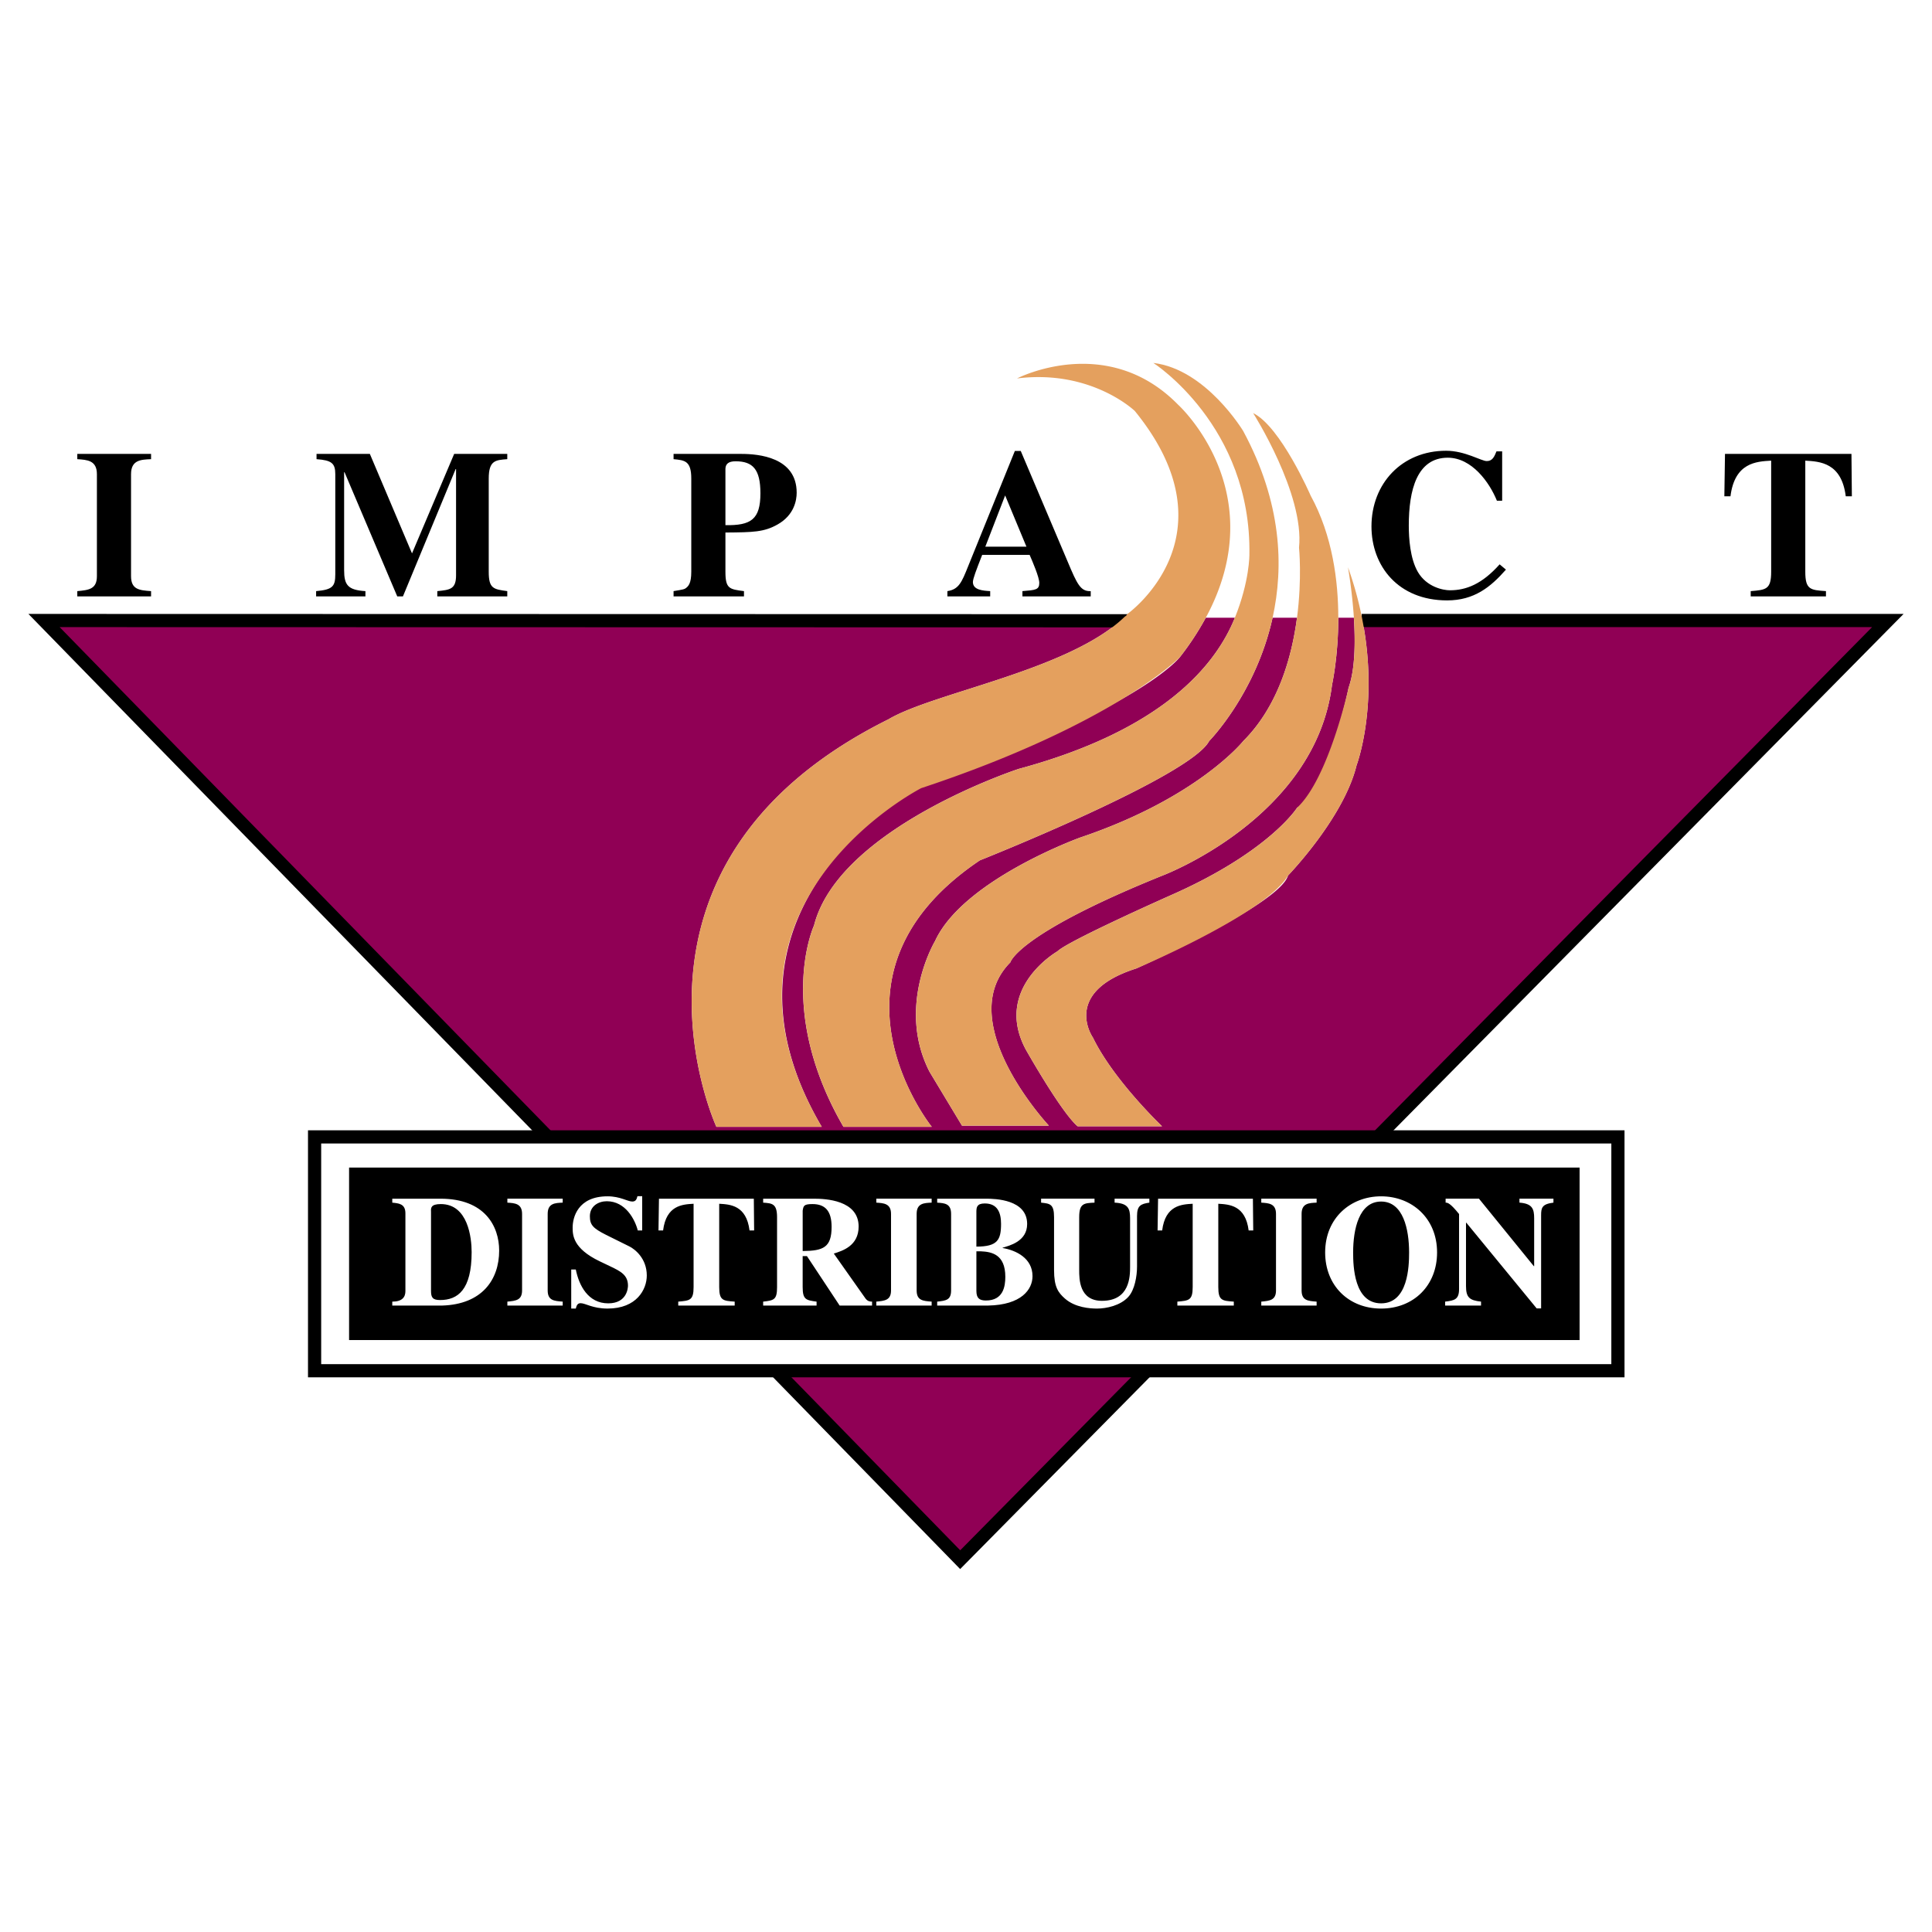
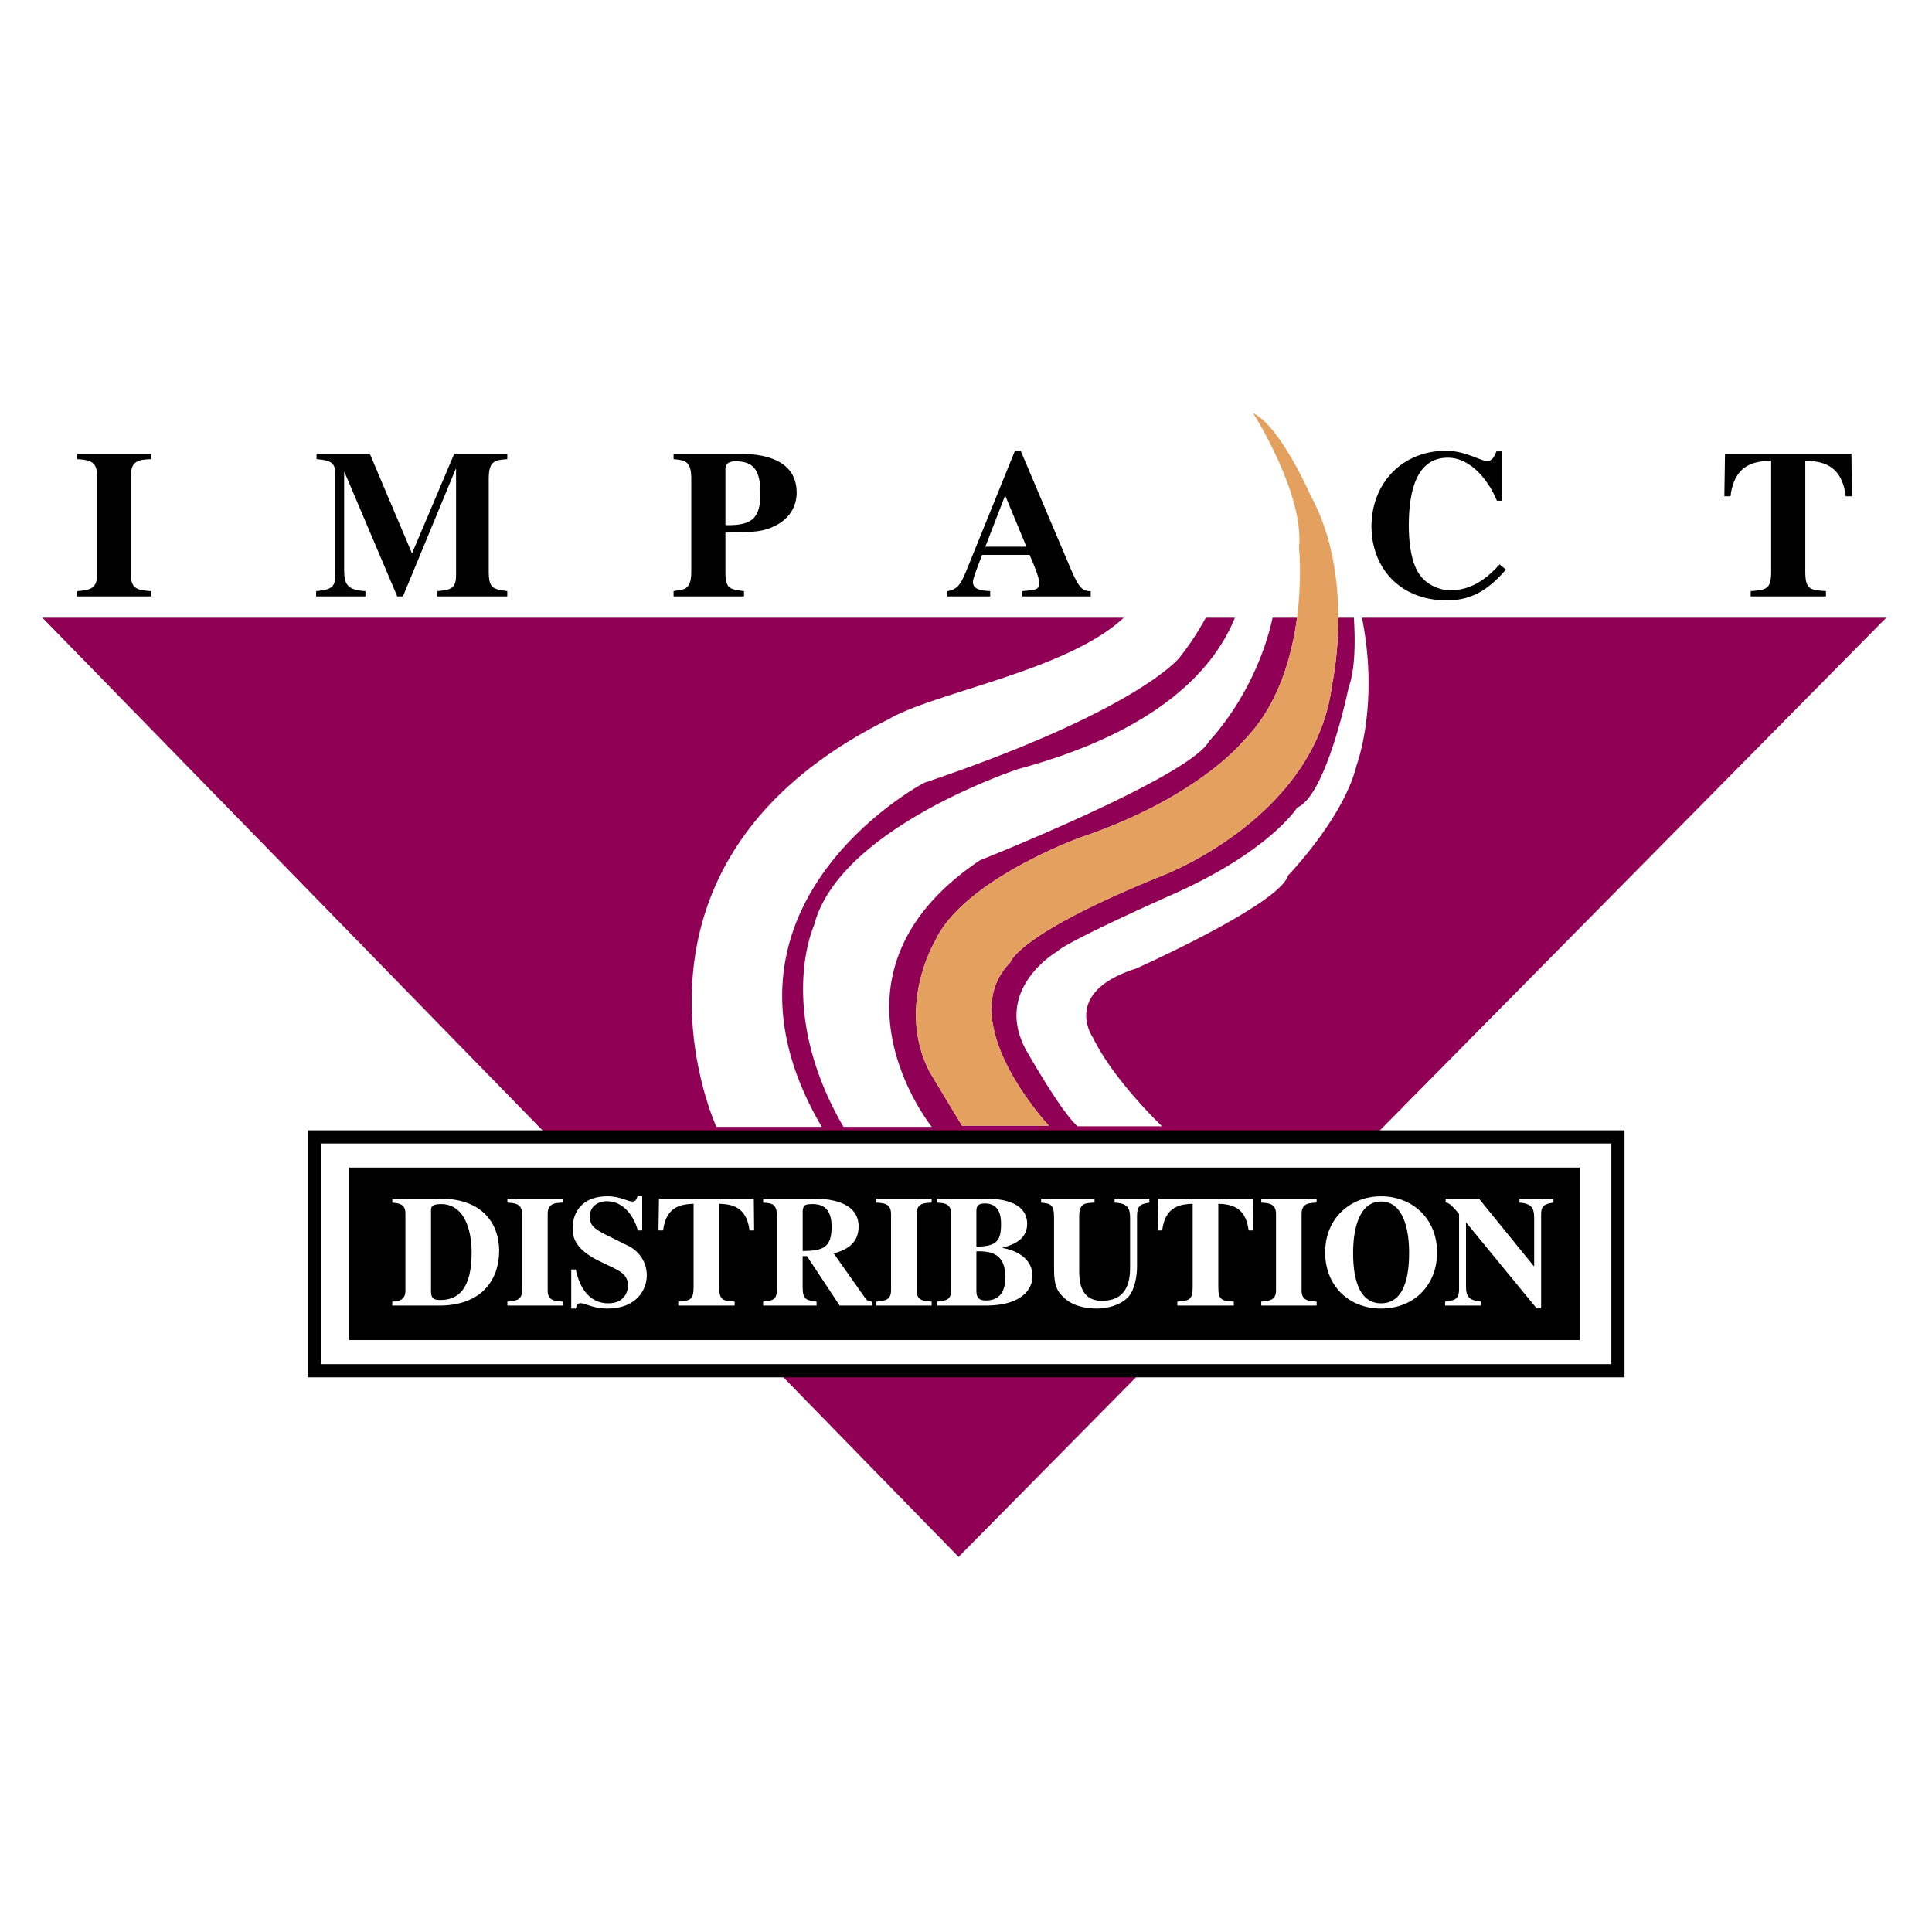
<svg xmlns="http://www.w3.org/2000/svg" width="2500" height="2500" viewBox="0 0 192.756 192.756">
-   <path fill-rule="evenodd" clip-rule="evenodd" fill="#fff" d="M0 0h192.756v192.756H0V0z" />
  <path d="M15.072 59.502h-7.36v-.525c1.136-.105 1.956-.188 1.956-1.493V47.306c0-1.388-.989-1.431-1.956-1.494v-.525h7.36v.525c-.989.043-1.998.063-1.998 1.494v10.178c0 1.345.842 1.409 1.998 1.493v.525zM50.611 59.502H43.63v-.525c1.262-.126 1.871-.188 1.871-1.578V46.801h-.042l-5.258 12.702h-.567l-5.257-12.386h-.043v9.778c0 1.472.379 1.977 2.125 2.082v.525h-4.92v-.525c1.64-.148 1.913-.463 1.913-1.683v-9.988c0-1.094-.378-1.388-1.871-1.494v-.525h5.32l4.205 9.925 4.206-9.925h5.299v.525c-1.178.084-1.85.126-1.85 1.935v9.295c0 1.682.462 1.746 1.85 1.934v.526zM72.376 46.759c.021-.462.294-.736 1.01-.736 1.725 0 2.481.799 2.481 3.197 0 2.608-.946 3.218-3.491 3.175v-5.636zm-5.173 12.743h7.024v-.525c-1.451-.188-1.851-.231-1.851-1.934V53.13c2.776-.021 3.849-.041 5.195-.799 1.681-.945 1.913-2.438 1.913-3.174 0-3.554-3.828-3.87-5.51-3.87h-6.772v.525c1.115.105 1.767.167 1.767 1.935v9.295c0 1.177-.295 1.45-.547 1.639-.147.106-.189.126-1.22.295v.526h.001zM98.307 54.54l1.977-5.11 2.123 5.11h-4.1zm10.515 4.437c-1.01.042-1.348-.673-2.293-2.924l-4.689-11.061h-.588l-4.669 11.523c-.631 1.578-.926 2.292-2.062 2.461v.525h4.27v-.525c-.715-.043-1.725-.105-1.725-.904 0-.336.336-1.199.926-2.712h4.732c.293.672.965 2.228.965 2.796 0 .694-.379.715-1.682.82v.525h6.814v-.524h.001zM150.248 56.832c-1.535 1.746-3.176 3.07-5.867 3.07-4.898 0-7.549-3.449-7.549-7.381 0-4.269 3.029-7.549 7.443-7.549 1.895 0 3.512 1.03 4.059 1.03.568 0 .758-.442.969-.967h.568v4.921h-.525c-.738-1.829-2.504-4.29-4.9-4.29-3.07 0-3.891 3.217-3.891 6.772 0 1.261.127 3.281.904 4.625.883 1.515 2.543 1.83 3.195 1.83 1.641 0 3.219-.631 4.965-2.587l.629.526zM182.176 59.502h-7.508v-.525c1.535-.126 2.041-.168 2.041-1.934V45.959c-1.473.085-3.639.19-4.059 3.554h-.611l.064-4.226h12.617l.041 4.226h-.609c-.422-3.363-2.588-3.469-4.037-3.554v11.083c0 1.786.504 1.829 2.061 1.934v.526z" fill-rule="evenodd" clip-rule="evenodd" />
  <path d="M135.883 61.631c1.75 8.71-.541 14.733-.541 14.733-1.281 5.249-6.834 10.984-6.834 10.984-.795 2.867-15.137 9.275-15.137 9.275-7.506 2.381-4.332 6.896-4.332 6.896 2.076 4.271 6.896 8.848 6.896 8.848h-8.422c-1.648-1.402-5.188-7.688-5.188-7.688-3.232-6.102 3.174-9.764 3.174-9.764 1.037-1.038 11.35-5.614 11.35-5.614 9.824-4.334 12.572-8.728 12.572-8.728 2.93-1.219 5.127-11.96 5.127-11.96.656-1.83.682-4.574.527-6.983h-1.555c.006 3.855-.621 6.678-.621 6.678-1.646 13.304-16.904 19.04-16.904 19.04-14.523 5.858-15.195 8.667-15.195 8.667-5.858 5.921 3.844 16.292 3.844 16.292h-8.666l-3.234-5.369c-3.355-6.529.55-13.059.55-13.059 2.807-6.103 14.463-10.313 14.463-10.313 11.777-3.967 16.293-9.642 16.293-9.642 3.445-3.443 4.826-8.31 5.352-12.292h-2.436c-1.68 7.591-6.33 12.301-6.33 12.301-1.855 3.555-22.879 11.904-22.879 11.904-17.005 11.439-4.792 26.59-4.792 26.59h-8.812c-6.802-11.748-2.937-20.096-2.937-20.096 2.474-9.739 20.406-15.615 20.406-15.615 14.312-3.864 19.643-10.27 21.582-15.084h-2.902a28.286 28.286 0 0 1-2.602 3.953s-4.02 5.256-25.508 12.522c0 0-23.19 12.215-10.204 34.321H71.477s-12.058-26.127 17.161-40.66c4.511-2.679 17.866-4.853 23.472-10.137H4.232l91.407 93.701 92.552-93.701h-52.308z" fill-rule="evenodd" clip-rule="evenodd" fill="#900055" />
  <path d="M136.123 61.828c1.629 8.416-.479 14.28-.592 14.591-1.244 5.079-6.412 10.575-6.854 11.035-.971 2.979-15.186 9.331-15.227 9.349l-.02.008c-7.25 2.299-4.238 6.586-4.23 6.598l.016.025c2.059 4.24 6.84 8.779 6.854 8.793l-.135.338h-8.422l-.127-.047c-1.678-1.43-5.221-7.721-5.23-7.738l-.004-.008c-3.229-6.094 2.867-9.801 3.229-10.014 1.162-1.094 11.312-5.602 11.389-5.636h.002-.002.002c9.768-4.309 12.475-8.637 12.482-8.65l.092-.079c2.832-1.178 5.004-11.789 5.01-11.819l.008-.025c.32-.895.488-2.021.557-3.219a30.978 30.978 0 0 0-.031-3.501h-1.17c-.016 3.586-.566 6.242-.623 6.504-1.656 13.39-16.908 19.154-17.027 19.199h-.002.002-.002c-14.432 5.82-15.076 8.531-15.078 8.539l-.049.083c-5.723 5.784 3.822 15.991 3.85 16.021l.309.33h-9.23l-.057-.094-3.234-5.371-.006-.012c-3.332-6.484.375-12.942.548-13.236l.006-.012c2.855-6.17 14.532-10.387 14.565-10.399l.006-.002c11.721-3.947 16.191-9.564 16.203-9.58l.014-.015c1.701-1.699 2.895-3.754 3.727-5.876.803-2.05 1.271-4.162 1.537-6.08h-2.053c-1.662 7.296-6.02 11.904-6.328 12.223-1.947 3.575-22.242 11.683-22.947 11.962-16.797 11.317-4.76 26.249-4.727 26.292l.25.318h-9.33l-.057-.098c-6.626-11.447-3.2-19.692-2.958-20.245l.001-.003-.001.003.001-.003c2.503-9.84 20.483-15.731 20.534-15.749l.012-.004c7.127-1.924 12.014-4.479 15.359-7.15 3.207-2.561 4.994-5.228 5.979-7.546h-2.49a26.168 26.168 0 0 1-1.115 1.859v.001c-.43.655-.912 1.328-1.449 2.017v.003c-.014.015-4.055 5.298-25.58 12.579-.468.25-22.881 12.312-10.117 34.042l.174.297H71.35l-.053-.117c-.033-.076-12.132-26.292 17.24-40.909l.012-.007-.012.007.012-.007c1.705-1.008 4.626-1.94 7.915-2.989 5.303-1.691 11.574-3.689 15.133-6.775H4.7l90.94 93.223 92.081-93.223h-51.598v-.001zM93.118 93.792l.006-.012a.067.067 0 0 0-.006.012zM81.03 92.271l.008-.021-.008.021zm53.708-23.602l.004-.015-.004.015z" fill="#900055" />
-   <path d="M135.859 61.251h54.063l-1.104 1.117-92.552 93.702-.471.475-.467-.479-91.407-93.7-1.087-1.115h1.558l108.723.026v1.314L5.949 62.567l89.852 92.107 90.98-92.108h-50.922v-1.315z" />
-   <path d="M117.547 40.385c-7.113-7.266-16.078-2.628-16.078-2.628 7.422-.928 11.75 3.246 11.75 3.246 10.201 12.522-.762 20.271-.762 20.271-.383.573.193-.155-.348.356-5.605 5.285-18.96 7.458-23.472 10.137-29.219 14.532-17.161 40.66-17.161 40.66h10.512c-12.986-22.106 9.921-33.793 9.921-33.793 19.228-6.373 25.791-13.051 25.791-13.051a28.376 28.376 0 0 0 2.602-3.953c6.796-12.582-2.755-21.245-2.755-21.245z" fill-rule="evenodd" clip-rule="evenodd" fill="#e4a05e" />
-   <path d="M124.039 43.013s-3.709-6.183-8.967-6.802c0 0 9.801 6.277 9.58 19.133 0 0 .027 2.625-1.447 6.288-1.939 4.814-7.27 11.22-21.582 15.084 0 0-17.932 5.876-20.406 15.615 0 0-3.865 8.348 2.937 20.096h8.812s-12.213-15.15 4.792-26.59c0 0 21.023-8.349 22.879-11.904 0 0 4.65-4.71 6.33-12.301 1.127-5.093.92-11.481-2.928-18.619z" fill-rule="evenodd" clip-rule="evenodd" fill="#e4a05e" />
  <path d="M130.766 49.452s-2.992-6.896-5.738-8.237c0 0 5.127 8.055 4.576 13.426 0 0 .314 3.066-.201 6.991-.525 3.983-1.906 8.849-5.352 12.292 0 0-4.516 5.675-16.293 9.642 0 0-11.656 4.21-14.463 10.313 0 0-3.905 6.53-.55 13.059l3.234 5.369h8.666s-9.702-10.371-3.844-16.292c0 0 .672-2.808 15.195-8.667 0 0 15.258-5.735 16.904-19.04 0 0 .627-2.823.621-6.678-.001-3.632-.566-8.181-2.755-12.178z" fill-rule="evenodd" clip-rule="evenodd" fill="#e4a05e" />
-   <path d="M135.883 61.631a35.11 35.11 0 0 0-1.396-5.039s.412 2.301.59 5.039c.154 2.409.129 5.154-.527 6.983 0 0-1.986 9.031-5.127 11.96 0 0-2.748 4.394-12.572 8.728 0 0-10.312 4.576-11.35 5.614 0 0-6.406 3.662-3.174 9.764 0 0 3.539 6.285 5.188 7.688h8.422s-4.82-4.576-6.896-8.848c0 0-3.174-4.516 4.332-6.896 0 0 12.928-5.463 15.137-9.275 0 0 5.553-5.735 6.834-10.984-.002-.001 2.289-6.024.539-14.734z" fill-rule="evenodd" clip-rule="evenodd" fill="#e4a05e" />
  <path fill-rule="evenodd" clip-rule="evenodd" fill="#fff" d="M161.42 136.758H31.387v-23.33H161.42v23.33z" />
  <path d="M162.078 137.416H30.729v-24.645h131.349v24.645zm-1.314-1.314v-22.016H32.044v22.016h128.72z" />
  <path fill-rule="evenodd" clip-rule="evenodd" d="M157.596 133.697H34.828v-17.209h122.768v17.209z" />
  <path d="M43.002 120.873c-.016-.348-.031-.742.978-.742 2.713 0 3.076 3.359 3.076 4.795 0 3.77-1.387 4.779-3.154 4.779-.757 0-.899-.283-.899-.916v-7.916h-.001zm-3.864 9.383h4.984c3.975-.125 5.679-2.586 5.679-5.488 0-2.43-1.437-5.174-5.853-5.174h-4.811v.395c.616.064 1.31.096 1.31 1.057v7.777c0 .582-.316 1.041-1.31 1.041v.392h.001zM56.141 130.256H50.62v-.393c.852-.08 1.467-.143 1.467-1.121v-7.633c0-1.041-.742-1.074-1.467-1.121v-.395h5.521v.395c-.741.033-1.499.047-1.499 1.121v7.633c0 1.01.631 1.057 1.499 1.121v.393zM63.632 122.764c-.284-1.104-1.23-2.916-3.092-2.916-.82 0-1.688.473-1.688 1.498 0 .852.3 1.197 1.624 1.861l2.319 1.15c.536.268 1.735 1.184 1.735 2.902 0 1.389-1.009 3.297-3.912 3.297-1.498 0-2.208-.537-2.696-.537-.332 0-.41.285-.474.537h-.457v-3.896h.457c.316 1.594 1.23 3.375 3.233 3.375 1.894 0 1.972-1.561 1.972-1.766 0-1.059-.74-1.436-1.766-1.924l-1.058-.506c-2.696-1.293-2.696-2.648-2.696-3.373 0-.965.488-3.109 3.485-3.109 1.262 0 2.003.521 2.461.521.362 0 .441-.236.52-.535h.473v3.42h-.44v.001zM73.3 130.256h-5.631v-.393c1.152-.096 1.53-.127 1.53-1.451V120.1c-1.104.062-2.728.143-3.043 2.664h-.458l.047-3.17h9.464l.031 3.17h-.458c-.315-2.521-1.939-2.602-3.027-2.664v8.312c0 1.34.378 1.371 1.545 1.451v.393zM80.083 120.793c.078-.488.11-.662.978-.662 1.261 0 1.908.678 1.908 2.271 0 2.051-.819 2.396-2.885 2.414v-4.023h-.001zm6.923 9.07c-.189 0-.426-.016-.647-.301l-3.17-4.494c.853-.27 2.477-.758 2.477-2.697 0-2.65-3.345-2.777-4.448-2.777H76.14v.395c.898.064 1.387.096 1.387 1.451v6.973c0 1.277-.315 1.324-1.387 1.451v.393h5.33v-.393c-1.042-.143-1.388-.191-1.388-1.451v-3.092h.426l3.265 4.936h3.233v-.394zM92.951 130.256h-5.52v-.393c.853-.08 1.467-.143 1.467-1.121v-7.633c0-1.041-.741-1.074-1.467-1.121v-.395h5.52v.395c-.741.033-1.497.047-1.497 1.121v7.633c0 1.01.631 1.057 1.497 1.121v.393zM97.414 124.846h.473c1.027.049 2.414.285 2.414 2.541 0 .961-.205 2.365-1.939 2.365-.664 0-.947-.252-.947-.963v-3.943h-.001zm0-4.006c.016-.363.031-.771.838-.771 1.275 0 1.623.93 1.623 2.033 0 1.607-.348 2.273-2.461 2.273v-3.535zm-3.911 9.416h5.079c3.328-.062 4.432-1.607 4.432-2.934 0-1.797-1.656-2.586-2.98-2.807v-.031c.662-.205 2.445-.615 2.445-2.367 0-2.459-3.219-2.523-4.102-2.523h-4.874v.395c.726.047 1.388.08 1.388 1.121v7.633c0 .963-.505 1.025-1.388 1.121v.392zM114.672 119.988c-.867.127-1.23.301-1.23 1.342v5.031c0 .93-.221 2.334-.883 3.043-.787.852-2.16 1.152-3.105 1.152-.695 0-2.178-.094-3.203-.994-.676-.6-1.088-1.15-1.088-2.855v-5.268c0-1.324-.41-1.355-1.293-1.451v-.395h5.33v.395c-1.041.047-1.529.064-1.529 1.451v5.268c0 .9 0 3.076 2.271 3.076 2.775 0 2.807-2.414 2.807-3.422v-4.811c0-.963-.189-1.498-1.545-1.562v-.395h3.469v.395h-.001zM123.096 130.256h-5.631v-.393c1.15-.096 1.529-.127 1.529-1.451V120.1c-1.104.062-2.729.143-3.045 2.664h-.457l.049-3.17h9.461l.033 3.17h-.457c-.316-2.521-1.941-2.602-3.029-2.664v8.312c0 1.34.379 1.371 1.547 1.451v.393zM131.359 130.256h-5.521v-.393c.854-.08 1.469-.143 1.469-1.121v-7.633c0-1.041-.742-1.074-1.469-1.121v-.395h5.521v.395c-.74.033-1.498.047-1.498 1.121v7.633c0 1.01.629 1.057 1.498 1.121v.393zM137.795 119.879c2.207 0 2.791 2.775 2.791 5.078 0 1.371-.096 5.078-2.791 5.078-2.699 0-2.793-3.707-2.793-5.078 0-2.303.584-5.078 2.793-5.078zm0-.522c-3.045 0-5.584 2.16-5.584 5.6 0 3.312 2.35 5.6 5.584 5.6 3.232 0 5.582-2.287 5.582-5.6 0-3.439-2.539-5.6-5.582-5.6zM144.182 129.863c.947-.111 1.389-.223 1.389-1.262v-7.477c-.883-1.09-1.137-1.137-1.342-1.137v-.395h3.328l5.473 6.734h.033v-4.777c0-.947-.191-1.467-1.467-1.562v-.395h3.391v.395c-1.137.143-1.23.506-1.23 1.262v9.291h-.443l-7.018-8.549h-.033v6.309c0 1.137.334 1.436 1.5 1.562v.393h-3.58v-.392h-.001z" fill-rule="evenodd" clip-rule="evenodd" fill="#fff" />
</svg>